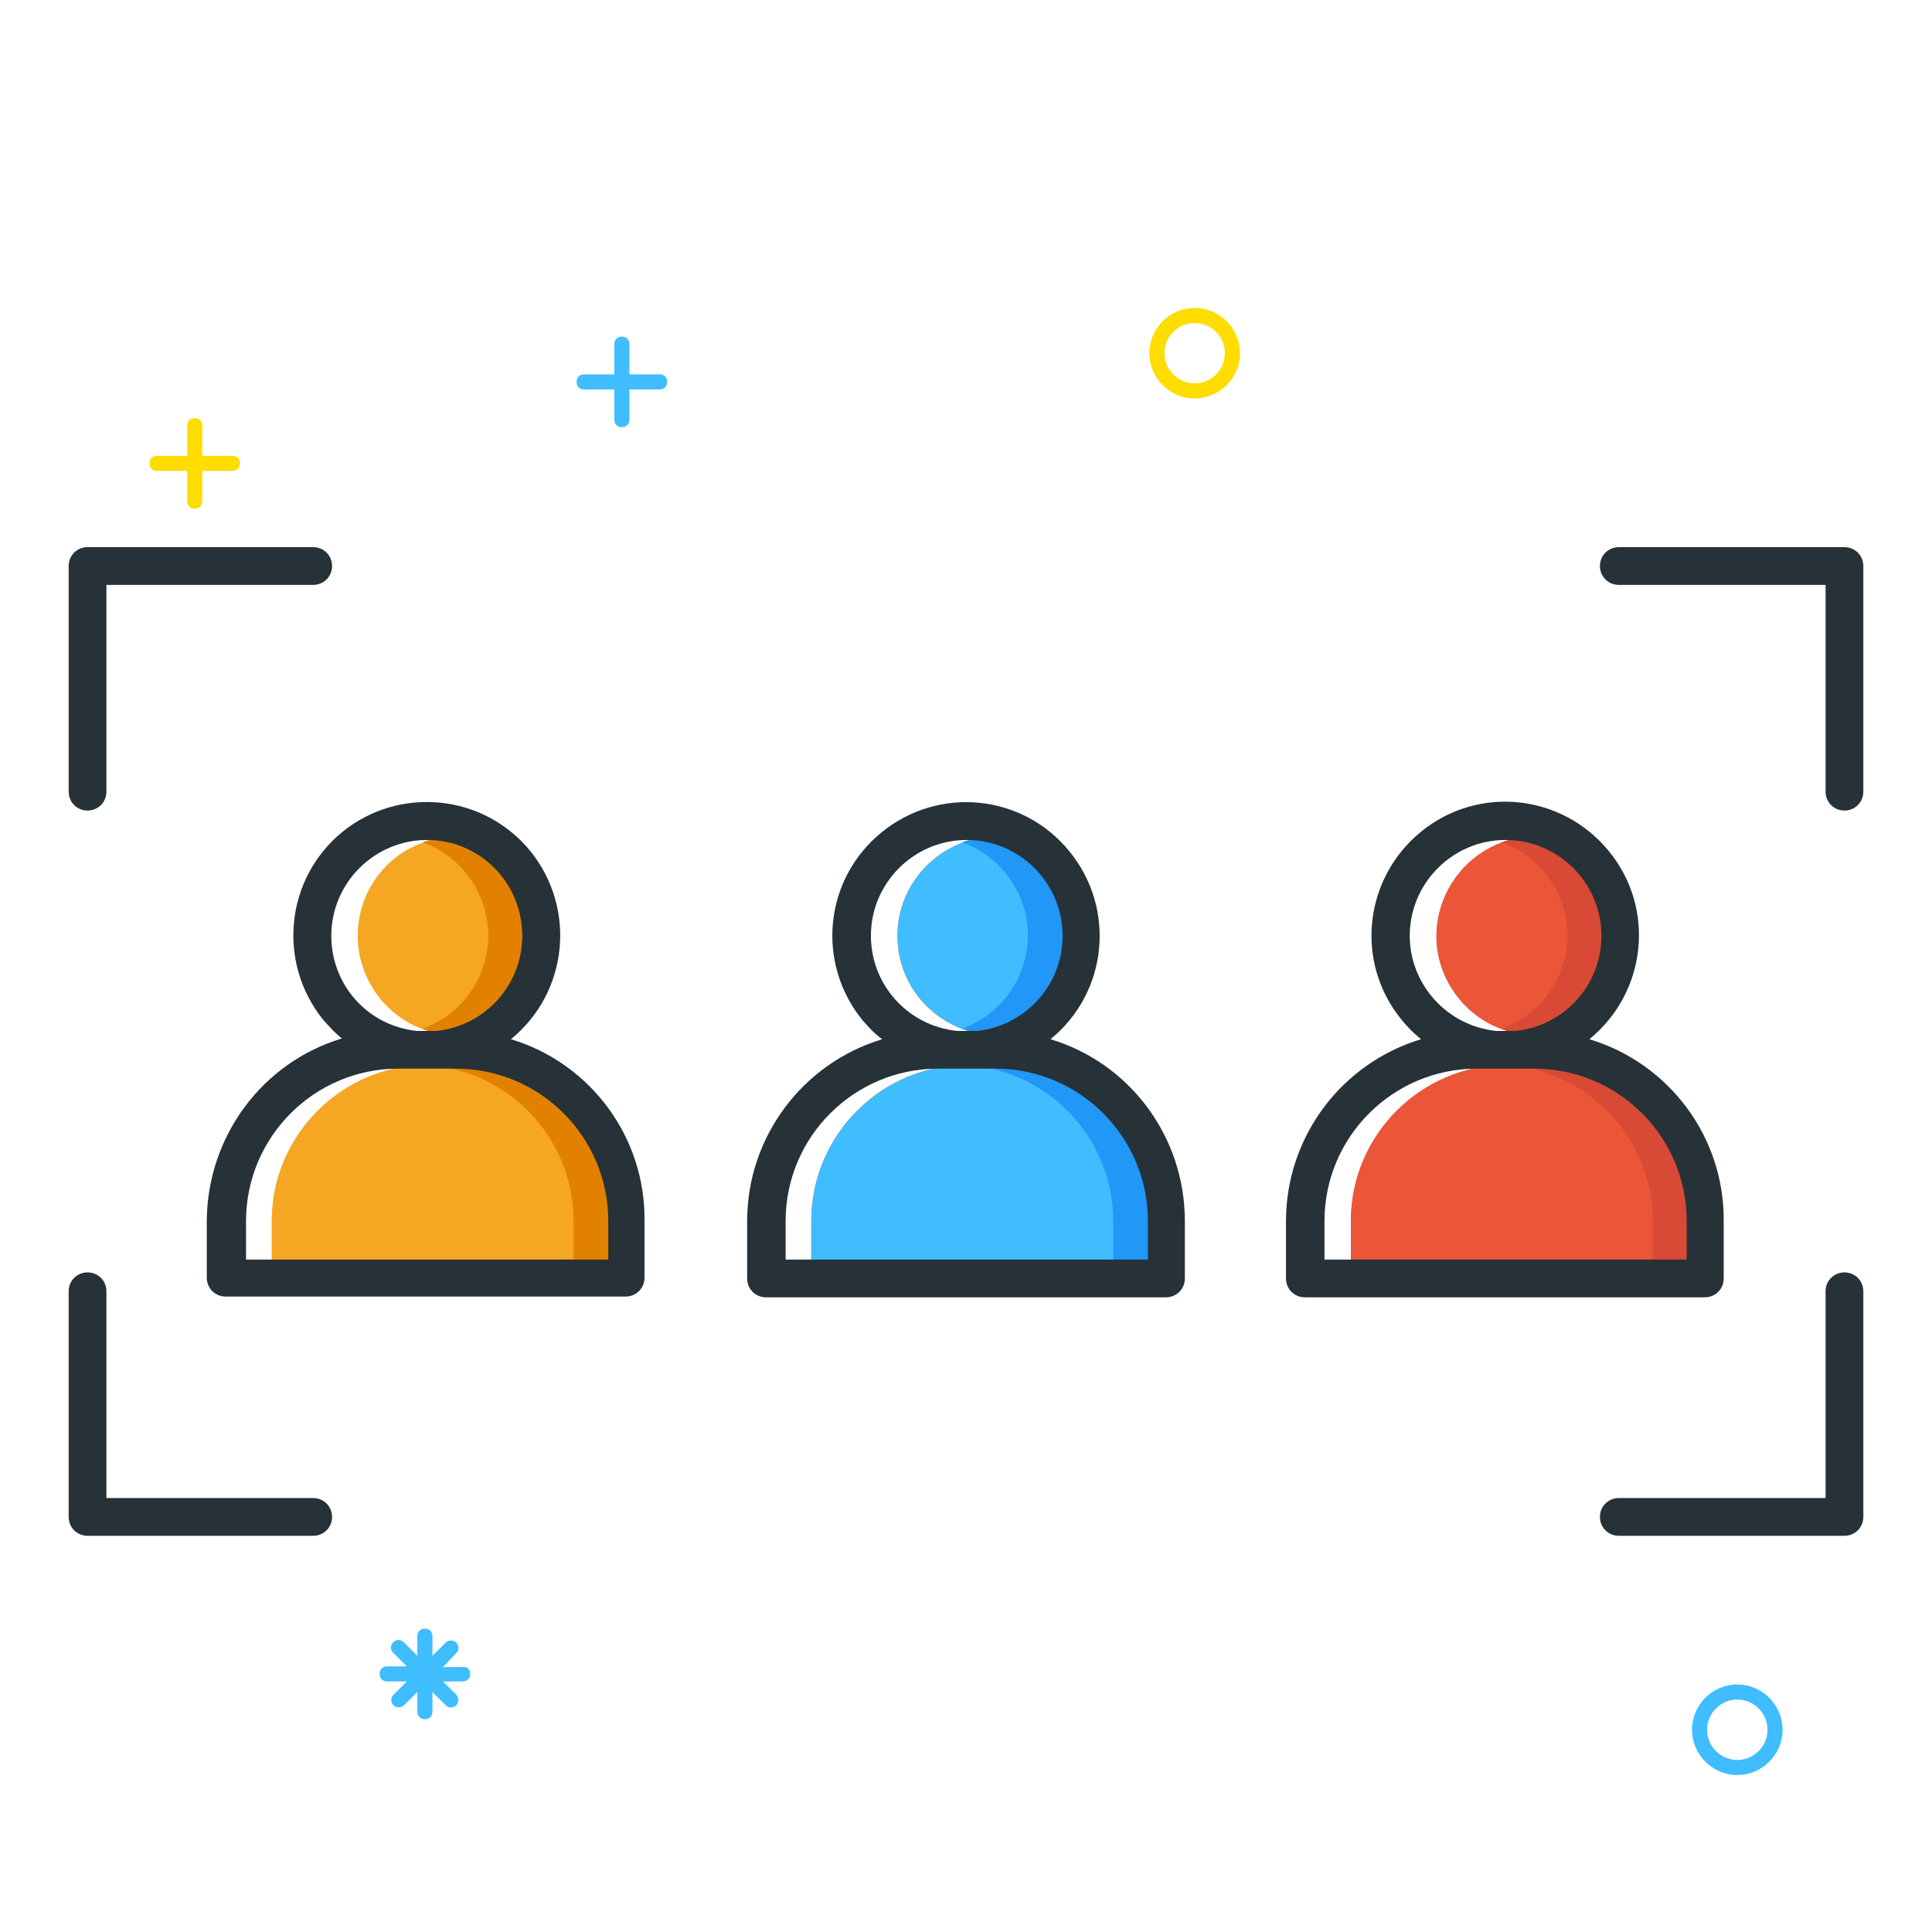
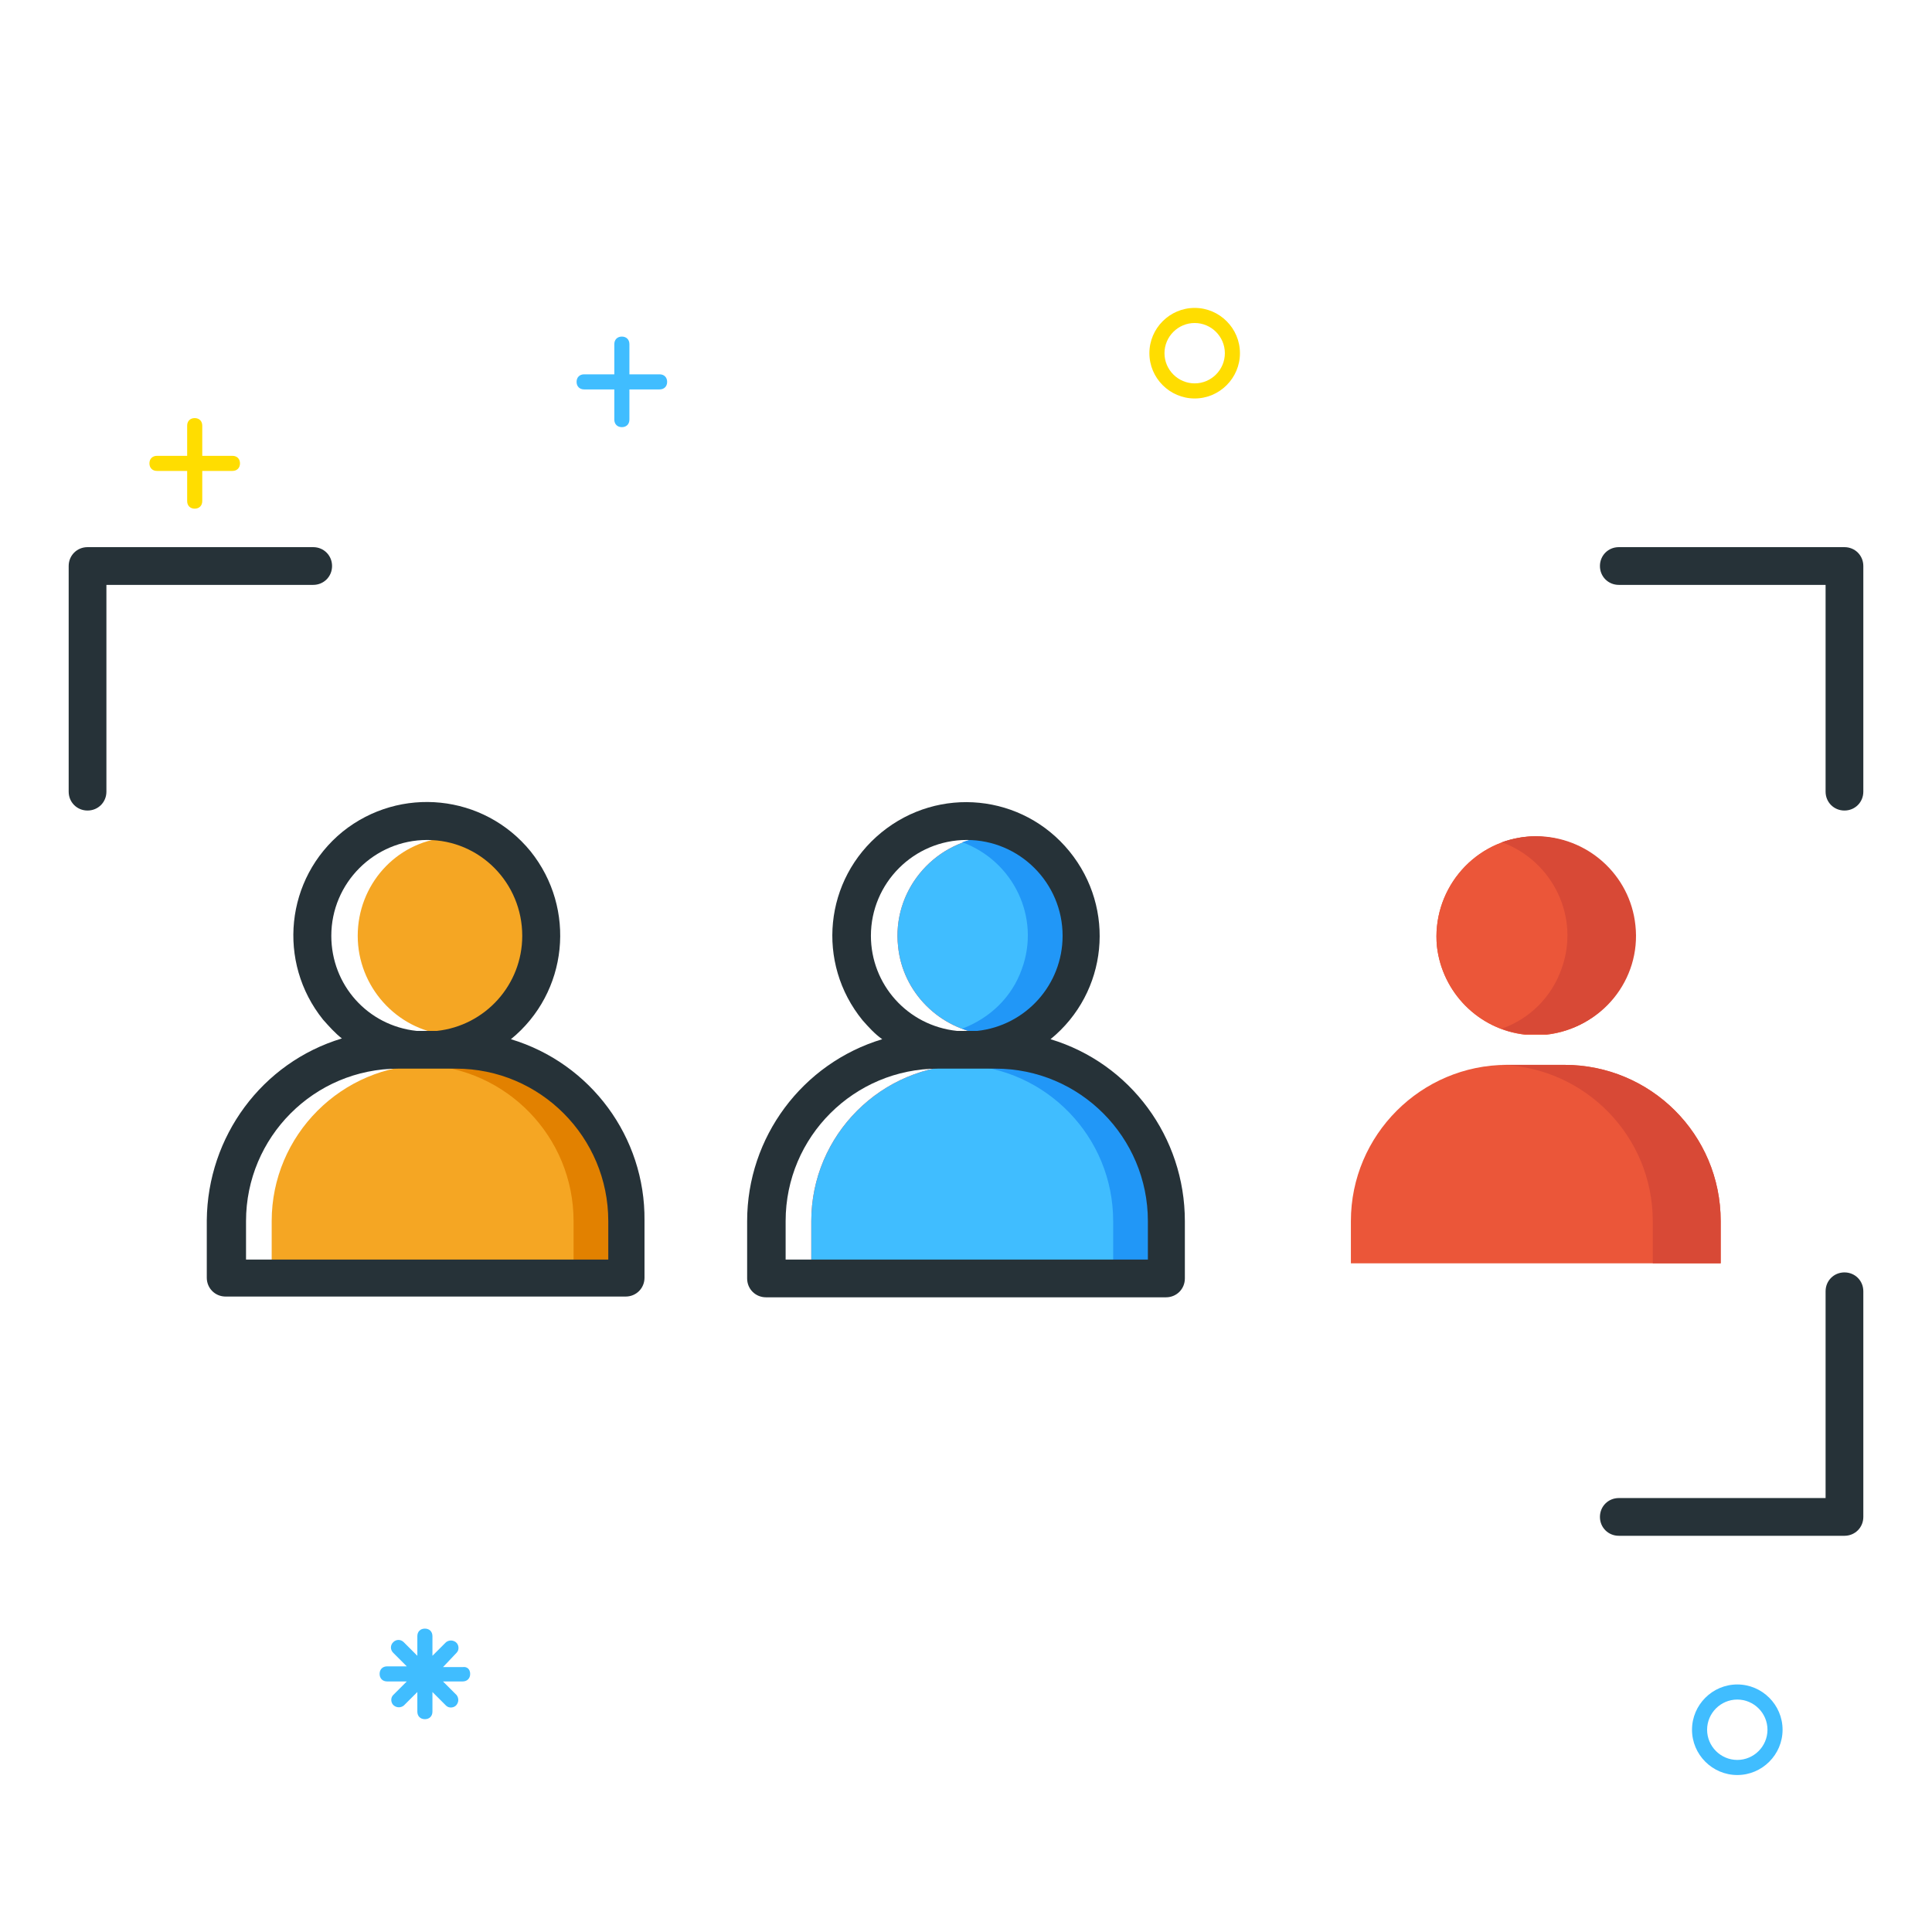
<svg xmlns="http://www.w3.org/2000/svg" version="1.1" id="Layer_1" x="0px" y="0px" viewBox="0 0 256 256" style="enable-background:new 0 0 256 256;" xml:space="preserve">
  <style type="text/css">
	.st0{fill:#263238;}
	.st1{fill:#40BDFF;}
	.st2{fill:#FFDD00;}
	.st3{fill:#F5A623;}
	.st4{fill:#E28100;}
	.st5{fill:#EB5639;}
	.st6{fill:#D84936;}
	.st7{fill:#2197F7;}
</style>
  <g>
    <path class="st0" d="M44,75c0-1.4-1.1-2.5-2.5-2.5H11.6c-1.4,0-2.5,1.1-2.5,2.5v29.9c0,1.4,1.1,2.5,2.5,2.5s2.5-1.1,2.5-2.5V77.5   h27.4C42.9,77.5,44,76.4,44,75z" />
    <path class="st0" d="M244.4,72.5h-29.9c-1.4,0-2.5,1.1-2.5,2.5c0,1.4,1.1,2.5,2.5,2.5c0,0,0,0,0,0h27.4v27.4c0,1.4,1.1,2.5,2.5,2.5   s2.5-1.1,2.5-2.5V75C246.9,73.6,245.8,72.5,244.4,72.5z" />
-     <path class="st0" d="M41.5,198.5H14.1v-27.4c0-1.4-1.1-2.5-2.5-2.5s-2.5,1.1-2.5,2.5V201c0,1.4,1.1,2.5,2.5,2.5h29.9   c1.4,0,2.5-1.1,2.5-2.5S42.9,198.5,41.5,198.5z" />
    <path class="st0" d="M244.4,168.6c-1.4,0-2.5,1.1-2.5,2.5v27.4h-27.4c-1.4,0-2.5,1.1-2.5,2.5s1.1,2.5,2.5,2.5h29.9   c1.4,0,2.5-1.1,2.5-2.5v-29.9C246.9,169.7,245.8,168.6,244.4,168.6L244.4,168.6z" />
    <path class="st1" d="M81.4,45.6v4h-4c-0.6,0-1,0.4-1,1s0.4,1,1,1h4v4c0,0.6,0.4,1,1,1s1-0.4,1-1v-4h4c0.6,0,1-0.4,1-1s-0.4-1-1-1   h-4v-4c0-0.6-0.4-1-1-1S81.4,45,81.4,45.6z" />
    <path class="st2" d="M24.8,56.4v4h-4c-0.6,0-1,0.4-1,1s0.4,1,1,1h4v4c0,0.6,0.4,1,1,1s1-0.4,1-1v-4h4c0.6,0,1-0.4,1-1s-0.4-1-1-1   h-4v-4c0-0.6-0.4-1-1-1S24.8,55.8,24.8,56.4z" />
    <path class="st1" d="M236.2,229.2c0,3.3-2.7,6-6,6s-6-2.7-6-6s2.7-6,6-6l0,0C233.5,223.2,236.2,225.9,236.2,229.2z M226.2,229.2   c0,2.2,1.8,4,4,4s4-1.8,4-4s-1.8-4-4-4S226.2,227,226.2,229.2z" />
    <path class="st2" d="M164.3,46.8c0,3.3-2.7,6-6,6s-6-2.7-6-6s2.7-6,6-6S164.3,43.5,164.3,46.8L164.3,46.8z M154.3,46.8   c0,2.2,1.8,4,4,4s4-1.8,4-4s-1.8-4-4-4S154.3,44.6,154.3,46.8z" />
    <path class="st1" d="M61.3,220.9h-2.6l1.8-1.9c0.4-0.4,0.3-1.1-0.1-1.4c-0.4-0.3-0.9-0.3-1.3,0l-1.8,1.8v-2.6c0-0.6-0.4-1-1-1   s-1,0.4-1,1v2.6l-1.8-1.8c-0.4-0.4-1-0.4-1.4,0c-0.4,0.4-0.4,1,0,1.4l0,0l1.8,1.8h-2.6c-0.6,0-1,0.4-1,1s0.4,1,1,1h2.6l-1.8,1.8   c-0.4,0.4-0.3,1.1,0.1,1.4c0.4,0.3,0.9,0.3,1.3,0l1.8-1.8v2.6c0,0.6,0.4,1,1,1s1-0.4,1-1v-2.6l1.8,1.8c0.4,0.4,1.1,0.3,1.4-0.1   c0.3-0.4,0.3-0.9,0-1.3l-1.8-1.8h2.6c0.6,0,1-0.4,1-1S61.9,220.8,61.3,220.9L61.3,220.9z" />
    <path class="st3" d="M64.3,141.1h-7.6c-11.4,0-20.7,9.3-20.7,20.7v5.6h49v-5.6C85,150.4,75.8,141.1,64.3,141.1z" />
    <path class="st3" d="M47.4,124c0,6.7,5.1,12.4,11.7,13.1H62c7.2-0.8,12.4-7.3,11.6-14.5c-0.8-7.2-7.3-12.4-14.5-11.6   C52.4,111.6,47.4,117.3,47.4,124z" />
    <path class="st4" d="M64.3,141.1H56c11.1,0.4,20,9.5,20,20.7v5.6h9v-5.6C85,150.3,75.7,141.1,64.3,141.1z" />
-     <path class="st4" d="M60.5,110.8c-1.5,0-3.1,0.3-4.5,0.8c6.8,2.5,10.4,10,7.9,16.8c-1.3,3.7-4.2,6.6-7.9,7.9c1,0.4,2,0.6,3.1,0.7   H62c7.2-0.7,12.5-7.2,11.7-14.4C73,115.9,67.3,110.8,60.5,110.8L60.5,110.8z" />
    <path class="st0" d="M67.7,137.7c7.6-6.2,8.7-17.3,2.6-24.9c-6.2-7.6-17.3-8.7-24.9-2.6c-7.6,6.2-8.7,17.3-2.6,24.9c0,0,0,0,0,0   c0.8,0.9,1.6,1.8,2.5,2.5c-10.6,3.2-17.8,13-17.9,24.1v7.6c0,1.4,1.1,2.5,2.5,2.5h53c1.4,0,2.5-1.1,2.5-2.5c0,0,0,0,0,0v-7.6   C85.5,150.7,78.3,140.9,67.7,137.7z M43.9,124c0-7,5.7-12.7,12.7-12.7S69.2,117,69.2,124c0,6.5-4.9,11.9-11.3,12.6h-2.7   C48.7,135.9,43.9,130.5,43.9,124z M80.6,166.9h-48v-5.1c0-11.1,9-20.2,20.2-20.2h7.6c11.2,0,20.2,9.1,20.2,20.2L80.6,166.9z" />
    <path class="st5" d="M202.1,137.1h2.8c7.2-0.8,12.4-7.3,11.7-14.5c-0.8-7.2-7.3-12.4-14.5-11.7c-7.2,0.8-12.4,7.3-11.7,14.5   C191.1,131.5,195.9,136.4,202.1,137.1L202.1,137.1z" />
-     <path class="st5" d="M207.3,141.1h-7.6c-11.4,0-20.7,9.3-20.7,20.7v5.6h49v-5.6C228,150.3,218.7,141.1,207.3,141.1z" />
    <path class="st5" d="M202.1,137.1h2.8c7.2-0.8,12.4-7.3,11.7-14.5c-0.8-7.2-7.3-12.4-14.5-11.7c-7.2,0.8-12.4,7.3-11.7,14.5   C191.1,131.5,195.9,136.4,202.1,137.1L202.1,137.1z" />
    <path class="st5" d="M207.3,141.1h-7.6c-11.4,0-20.7,9.3-20.7,20.7v5.6h49v-5.6C228,150.3,218.7,141.1,207.3,141.1z" />
    <path class="st6" d="M207.3,141.1H199c11.1,0.4,20,9.5,20,20.7v5.6h9v-5.6C228,150.3,218.7,141.1,207.3,141.1z" />
    <path class="st6" d="M203.5,110.8c-1.5,0-3.1,0.3-4.5,0.8c6.8,2.5,10.4,10,7.9,16.8c-1.3,3.7-4.2,6.6-7.9,7.9c1,0.4,2,0.6,3.1,0.7   h2.9c7.2-0.7,12.5-7.2,11.7-14.4C216,115.9,210.3,110.8,203.5,110.8L203.5,110.8z" />
-     <path class="st0" d="M210.6,137.7c7.6-6.2,8.8-17.3,2.6-24.9c-6.2-7.6-17.3-8.8-24.9-2.6c-7.6,6.2-8.8,17.3-2.6,24.9   c0.8,1,1.6,1.8,2.6,2.6c-10.6,3.2-17.9,13-17.9,24.1v7.6c0,1.4,1.1,2.5,2.5,2.5c0,0,0,0,0,0h53c1.4,0,2.5-1.1,2.5-2.5v-7.6   C228.5,150.7,221.2,140.9,210.6,137.7z M186.8,124c0-7,5.7-12.7,12.7-12.7c7,0,12.7,5.7,12.7,12.7c0,6.5-4.9,11.9-11.3,12.6h-2.7   C191.7,135.9,186.8,130.4,186.8,124z M223.5,166.9h-48v-5.1c0-11.2,9.1-20.2,20.2-20.2h7.6c11.2,0,20.2,9.1,20.2,20.2L223.5,166.9z   " />
    <path class="st5" d="M130.7,137.1h2.8c7.2-0.8,12.5-7.3,11.7-14.5c-0.8-7.2-7.3-12.5-14.5-11.7c-7.2,0.8-12.5,7.3-11.7,14.5   C119.6,131.5,124.5,136.4,130.7,137.1L130.7,137.1z" />
    <path class="st5" d="M135.8,141.1h-7.6c-11.4,0-20.7,9.3-20.7,20.7v5.6h49v-5.6C156.5,150.3,147.3,141.1,135.8,141.1z" />
    <path class="st1" d="M130.7,137.1h2.8c7.2-0.8,12.5-7.3,11.7-14.5c-0.8-7.2-7.3-12.5-14.5-11.7c-7.2,0.8-12.5,7.3-11.7,14.5   C119.6,131.5,124.5,136.4,130.7,137.1L130.7,137.1z" />
    <path class="st1" d="M135.8,141.1h-7.6c-11.4,0-20.7,9.3-20.7,20.7v5.6h49v-5.6C156.5,150.3,147.3,141.1,135.8,141.1z" />
    <path class="st7" d="M135.8,141.1h-8.3c11.1,0.4,20,9.5,20,20.7v5.6h9v-5.6C156.5,150.3,147.3,141.1,135.8,141.1z" />
    <path class="st7" d="M132,110.8c-1.5,0-3.1,0.3-4.5,0.8c6.8,2.5,10.4,10,7.9,16.8c-1.3,3.7-4.2,6.5-7.9,7.9c1,0.4,2,0.6,3.1,0.7   h2.9c7.2-0.7,12.5-7.2,11.7-14.4C144.5,115.9,138.8,110.8,132,110.8z" />
    <path class="st0" d="M139.2,137.7c7.6-6.2,8.7-17.3,2.5-24.9c-6.2-7.6-17.3-8.7-24.9-2.5c-7.6,6.2-8.7,17.3-2.5,24.9   c0.8,0.9,1.6,1.8,2.6,2.5c-10.6,3.2-17.9,13-17.9,24.1v7.6c0,1.4,1.1,2.5,2.5,2.5h53c1.4,0,2.5-1.1,2.5-2.5v-7.6   C157,150.7,149.8,140.9,139.2,137.7z M115.4,124c0-7,5.7-12.7,12.7-12.7c7,0,12.7,5.7,12.7,12.7c0,6.5-4.9,11.9-11.3,12.6h-2.7   C120.2,135.9,115.4,130.4,115.4,124z M152.1,166.9h-48v-5.1c0-11.2,9.1-20.2,20.2-20.2h7.6c11.2,0,20.2,9.1,20.2,20.2L152.1,166.9z   " />
  </g>
</svg>